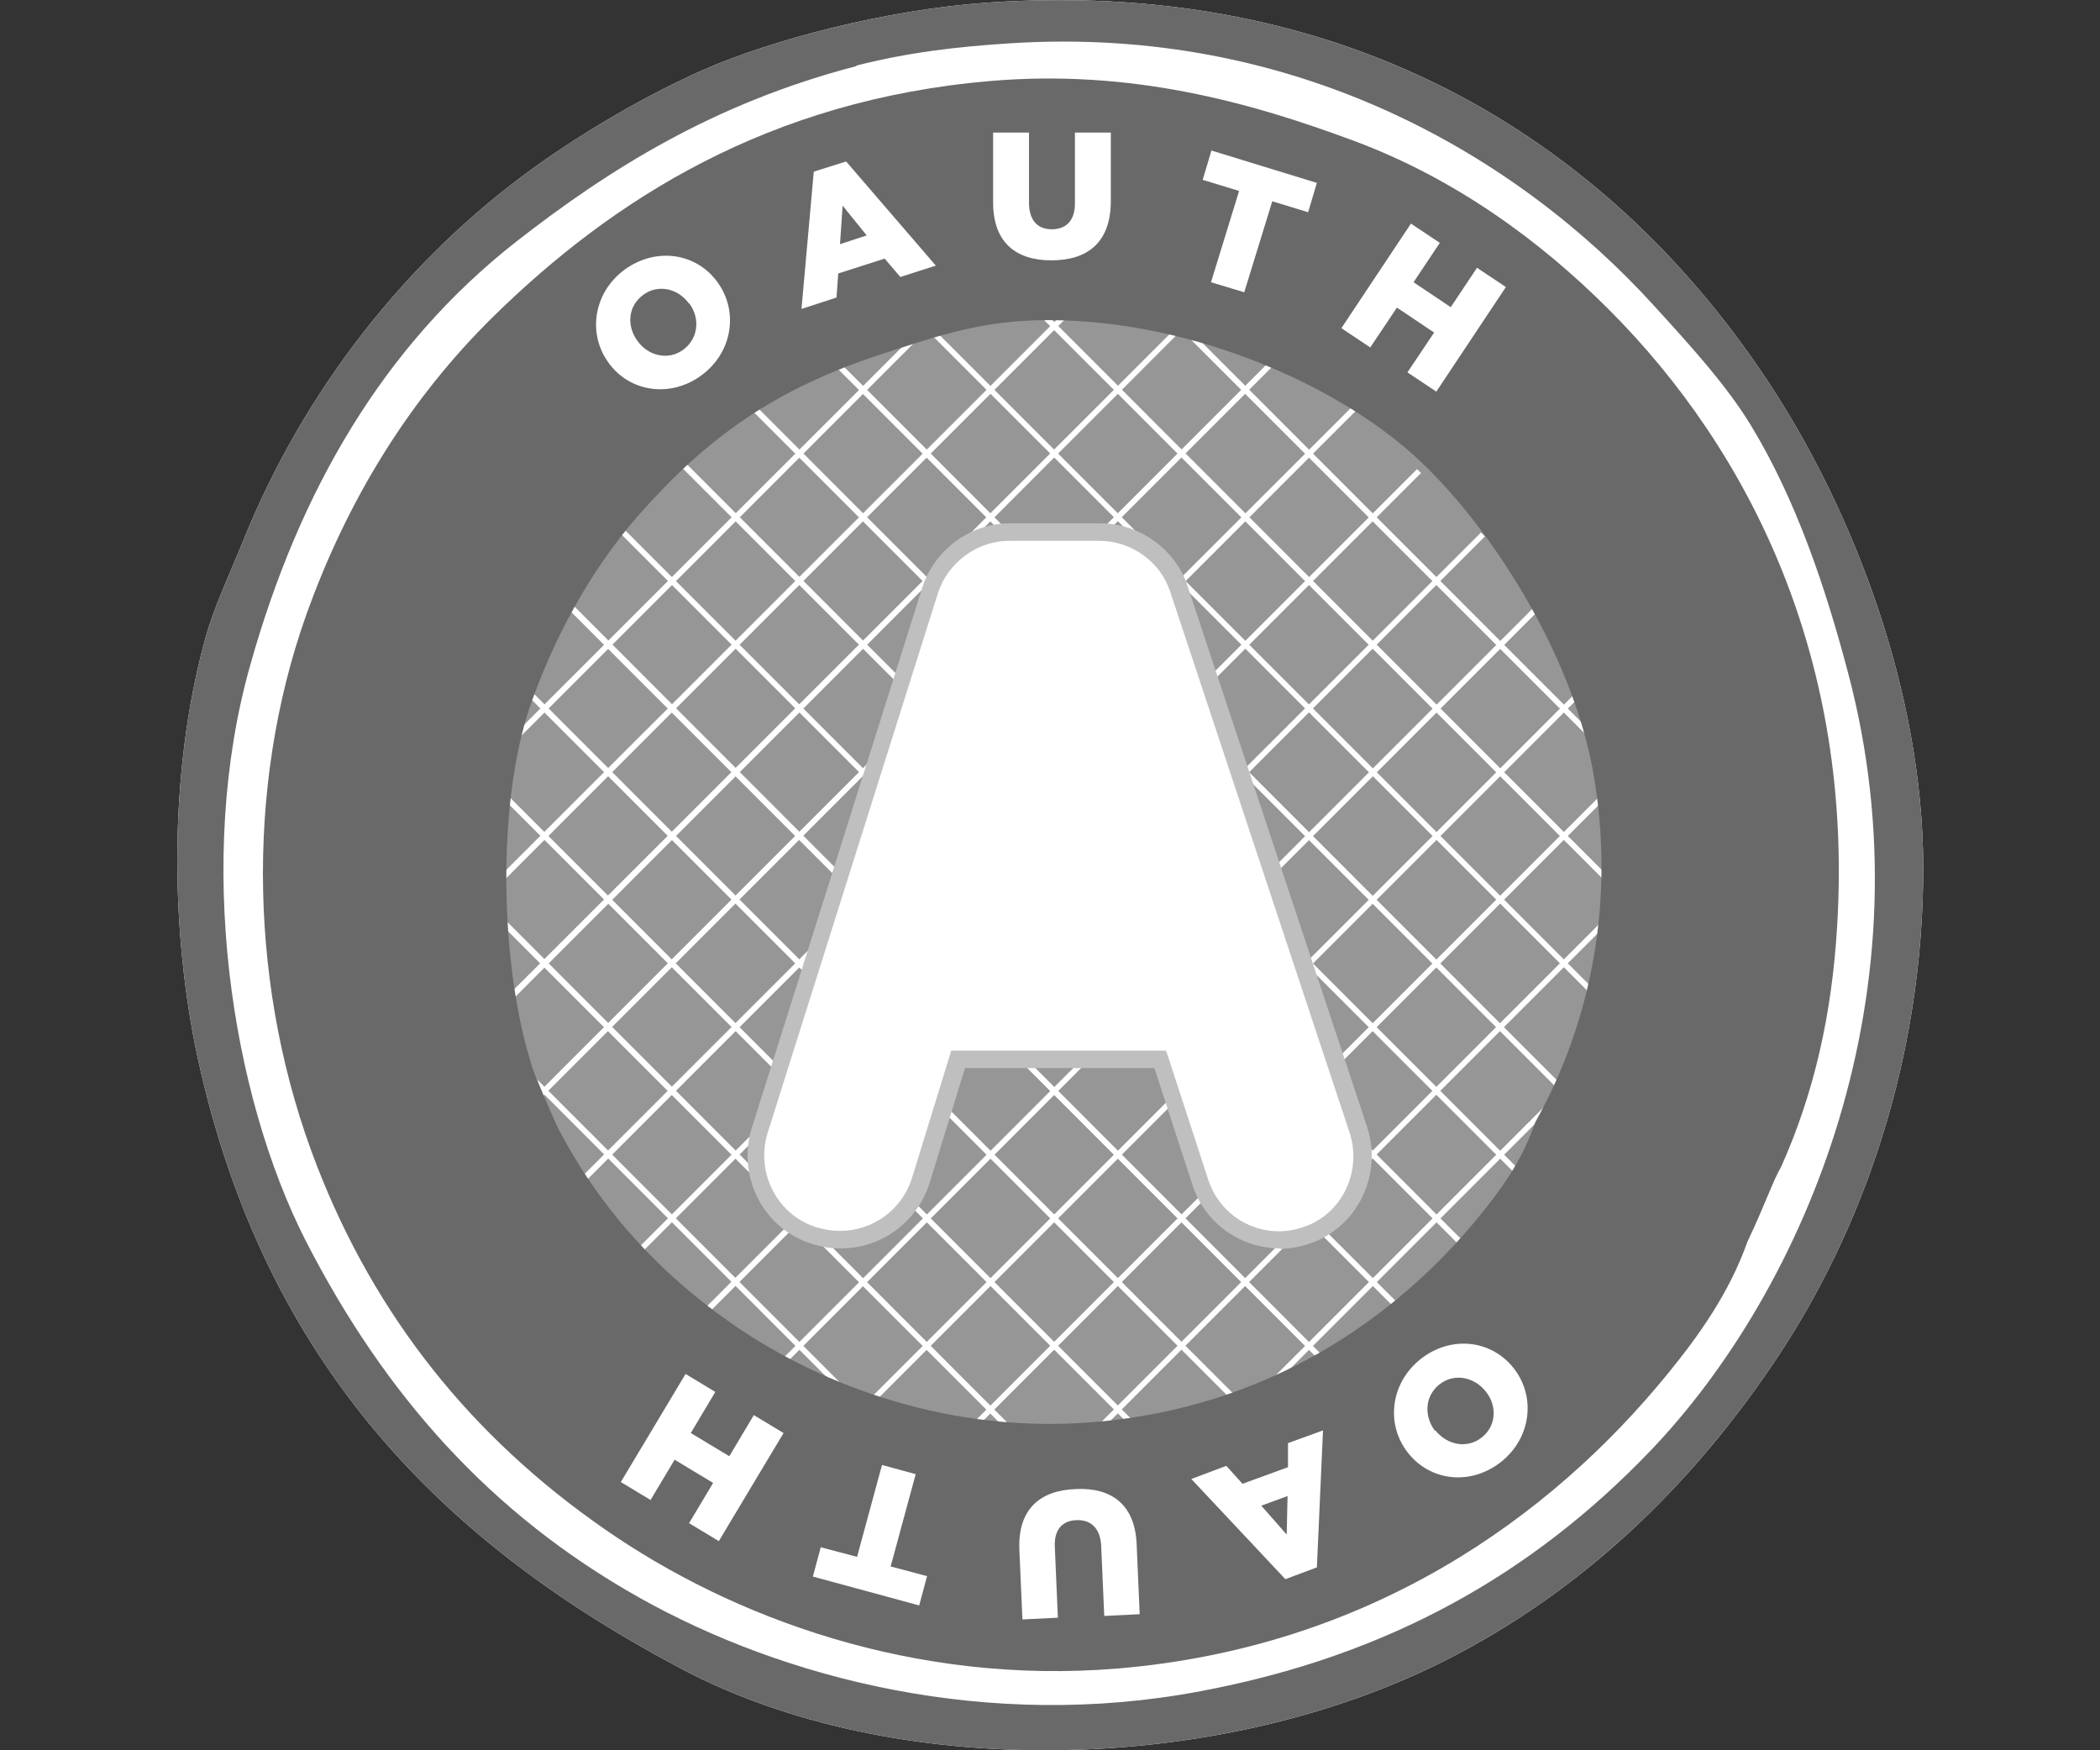
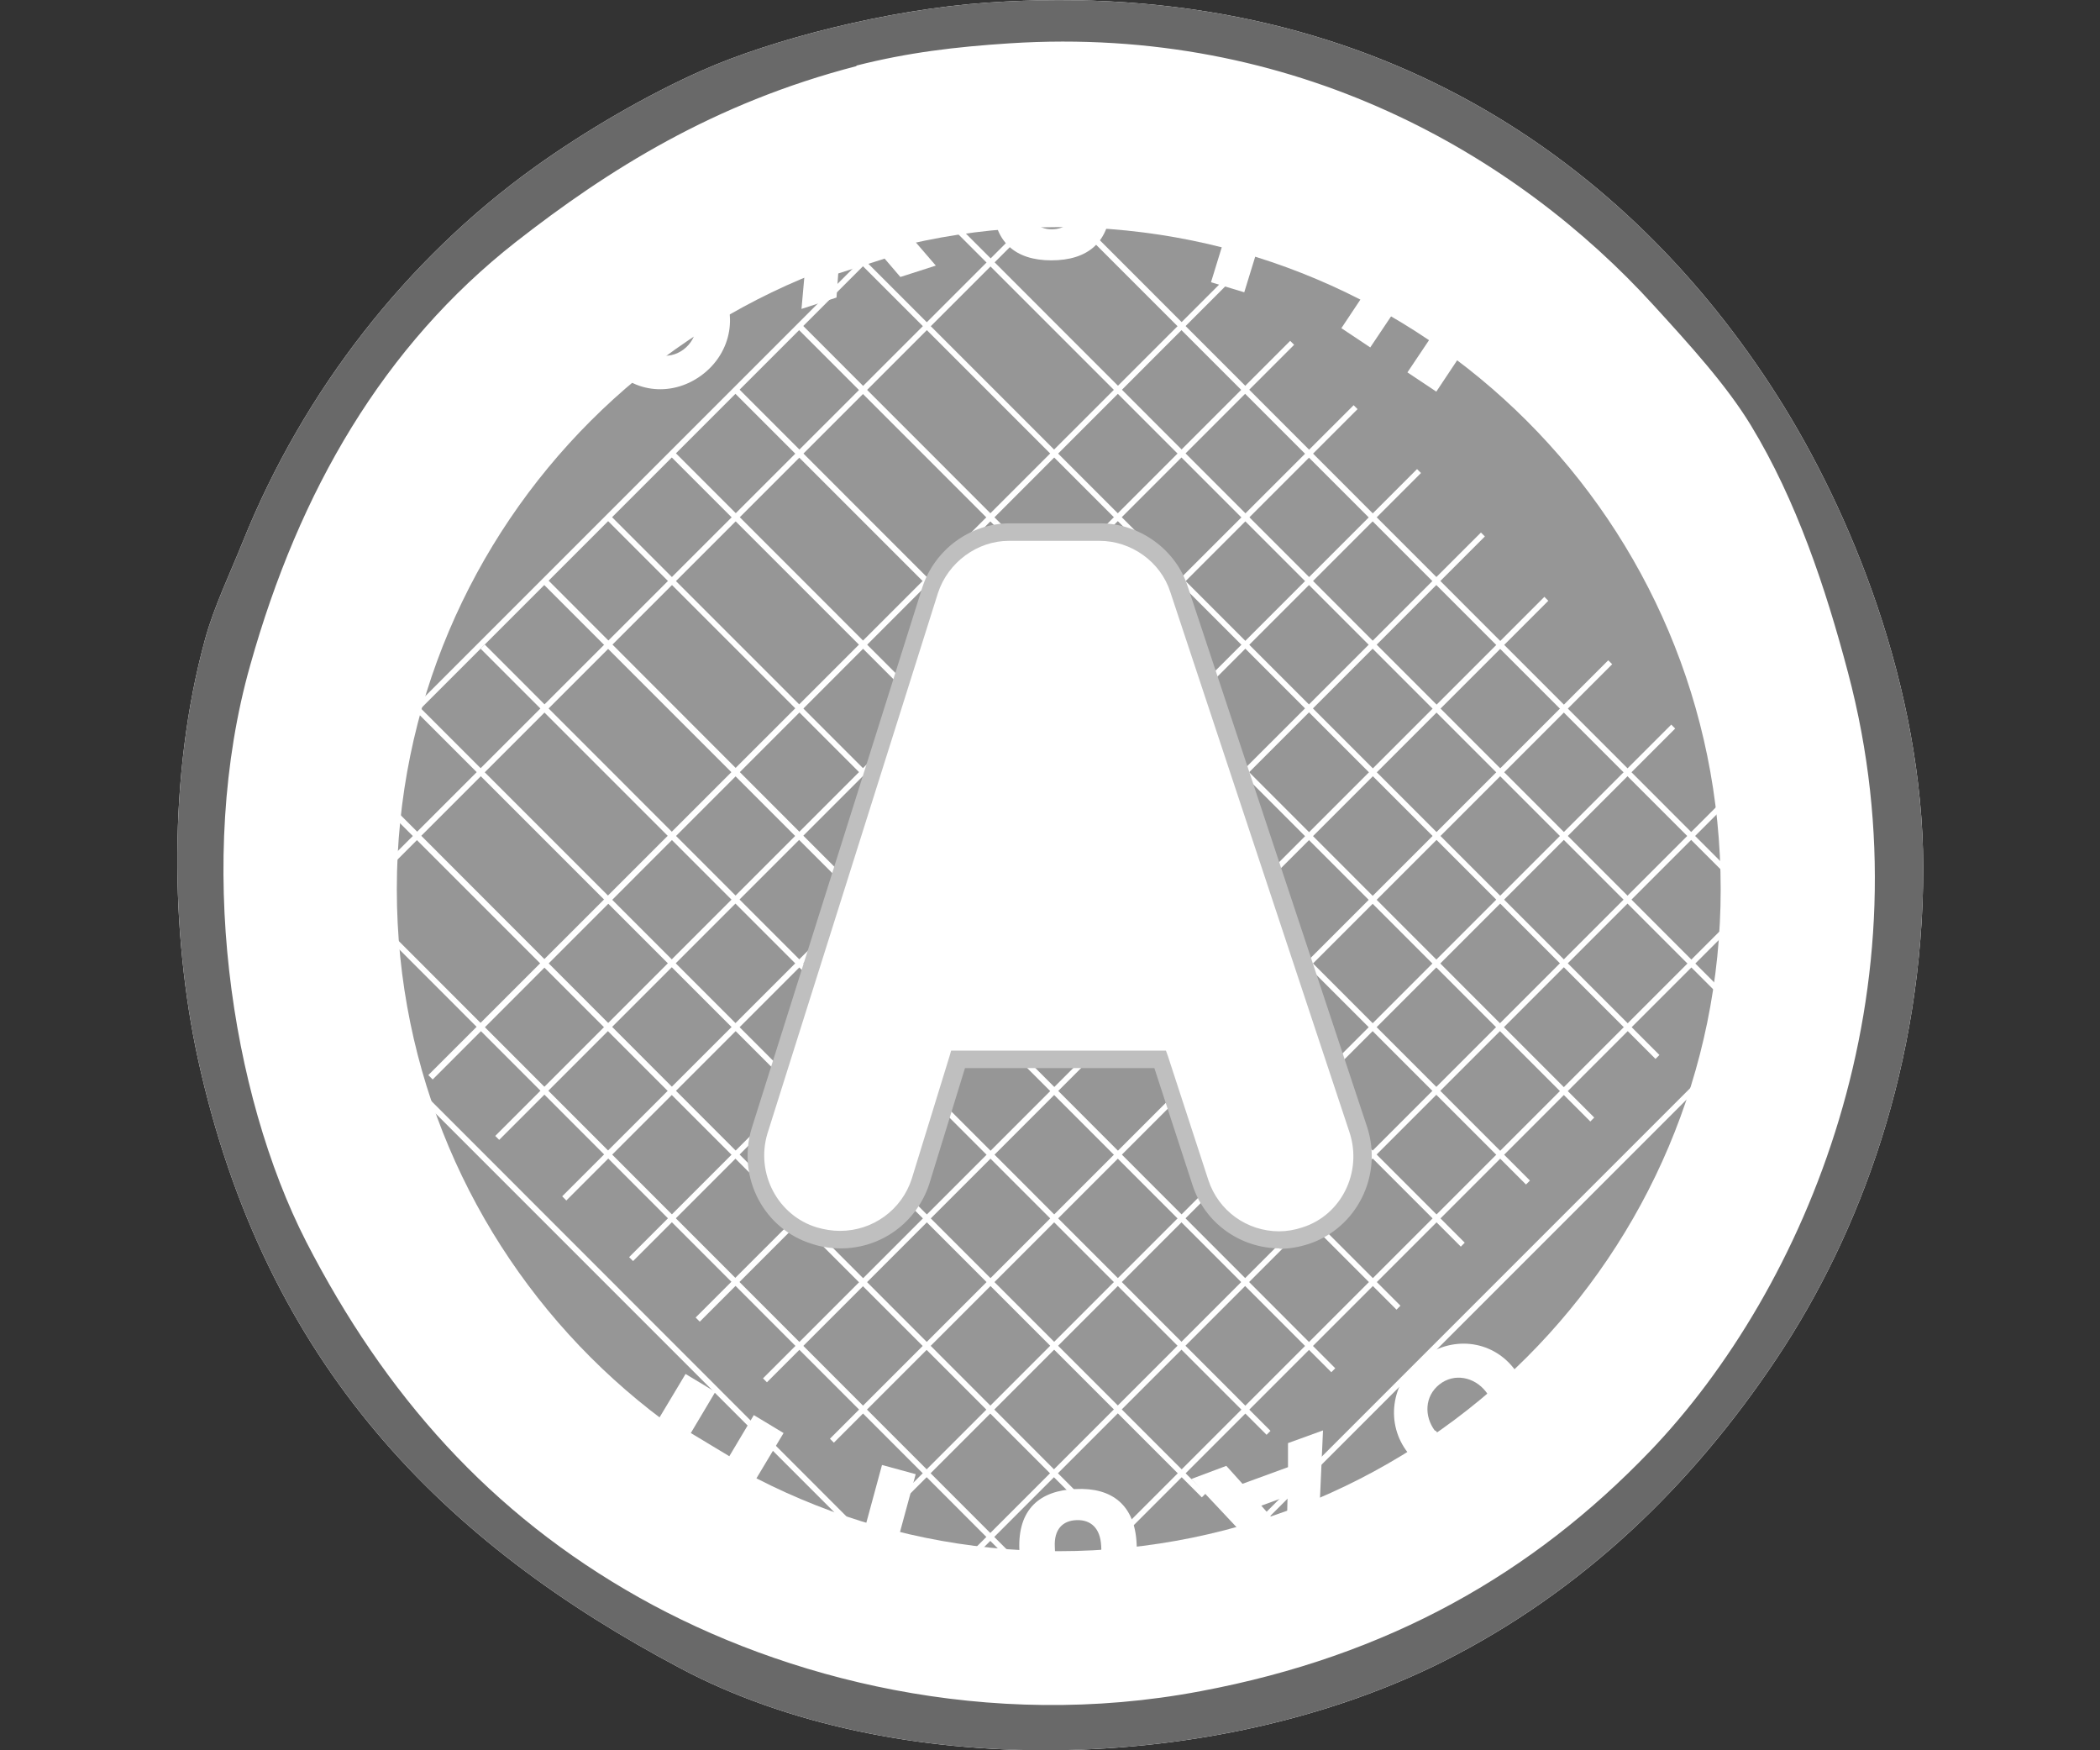
<svg xmlns="http://www.w3.org/2000/svg" id="Layer_1" data-name="Layer 1" viewBox="0 0 48 40">
  <rect x="0" y="0" width="48" height="40" fill="#333333" stroke="none" />
  <defs>
    <style>
      .cls-1 {
        fill: #bfbfbf;
      }

      .cls-1, .cls-2, .cls-3, .cls-4 {
        stroke-width: 0px;
      }

      .cls-2 {
        fill: #969696;
      }

      .cls-3 {
        fill: #fff;
      }

      .cls-4 {
        fill: #696969;
      }
    </style>
  </defs>
  <path class="cls-3" d="m22.57.06c8.84-.61,14.7,3.71,18.05,8.98,1.68,2.64,3.33,6.66,3.34,10.78,0,4.48-1.44,8.36-3.34,11.21-1.95,2.93-4.46,5.34-7.61,6.93-5.27,2.65-12.63,2.73-17.45.17-5.37-2.84-9.5-6.9-11.04-13.95-.61-2.82-.69-6.46.17-9.58.2-.73.57-1.5.86-2.22,1.39-3.46,3.76-6.47,6.67-8.56,1.17-.84,2.6-1.67,3.85-2.22,1.56-.69,4.19-1.38,6.5-1.54h0Z" />
  <path class="cls-2" d="m39.33,20.32c0,8.35-6.77,15.13-15.13,15.13s-15.13-6.77-15.13-15.13,6.77-15.13,15.13-15.13,15.13,6.77,15.13,15.13h0Z" />
  <path class="cls-4" d="m22.57.06c8.84-.61,14.7,3.71,18.05,8.98,1.68,2.64,3.33,6.66,3.34,10.78,0,4.48-1.44,8.36-3.34,11.21-1.95,2.93-4.46,5.34-7.61,6.93-5.27,2.65-12.63,2.73-17.45.17-5.37-2.84-9.5-6.9-11.04-13.95-.61-2.82-.69-6.46.17-9.58.2-.73.57-1.5.86-2.22,1.39-3.46,3.76-6.47,6.67-8.56,1.17-.84,2.6-1.67,3.85-2.22,1.56-.69,4.19-1.38,6.5-1.54h0Zm-2.99,1.45c-3.28.85-5.69,2.38-7.79,4.02-3.02,2.37-4.95,5.68-6.07,9.67-1.26,4.44-.45,9.8,1.28,13.18,1.8,3.5,4.21,6.22,7.61,8.13,3.31,1.86,7.97,3.06,12.83,2.14,4.32-.81,7.6-2.7,10.27-5.48,3.57-3.72,6.45-10.57,4.53-17.8-.51-1.93-1.18-3.94-2.22-5.65-.56-.92-1.39-1.83-2.22-2.74-3.13-3.44-8.2-6.41-14.72-5.99-1.24.08-2.33.21-3.51.51h0Z" />
  <g>
    <g>
      <path class="cls-3" d="m25.17,38.51l17.48-17.48-.09-.09-17.48,17.48.09.09h0Z" />
      <path class="cls-3" d="m23.64,37.13l17.56-17.56-.09-.09-17.56,17.56.09.09h0Z" />
      <path class="cls-3" d="m22.11,35.74l17.63-17.63-.09-.09-17.63,17.63.09.09h0Z" />
      <path class="cls-3" d="m20.58,34.36l17.71-17.71-.09-.09-17.71,17.71.09.09h0Z" />
      <path class="cls-3" d="m19.06,32.97l17.79-17.79-.09-.09-17.79,17.79.09.09h0Z" />
      <path class="cls-3" d="m17.53,31.59l17.86-17.86-.09-.09-17.86,17.86.09.09h0Z" />
      <path class="cls-3" d="m16,30.2l17.94-17.94-.09-.09L15.9,30.11l.09.09h0Z" />
      <path class="cls-3" d="m14.47,28.82l18.01-18.01-.09-.09L14.38,28.73l.09.09h0Z" />
      <path class="cls-3" d="m12.94,27.44L31.03,9.35l-.09-.09L12.85,27.34l.09.09h0Z" />
      <path class="cls-3" d="m11.41,26.05L29.58,7.88l-.09-.09L11.32,25.96l.09.09h0Z" />
      <path class="cls-3" d="m9.89,24.67L28.13,6.42l-.09-.09L9.79,24.57l.09.09h0Z" />
-       <path class="cls-3" d="m8.36,23.28L26.68,4.96l-.09-.09L8.26,23.19l.09.09h0Z" />
      <path class="cls-3" d="m6.83,21.9L25.23,3.5l-.09-.09L6.74,21.8l.09.09h0Z" />
      <path class="cls-3" d="m5.3,20.51L23.77,2.04l-.09-.09L5.21,20.42l.09.09h0Z" />
    </g>
    <g>
      <path class="cls-3" d="m5.2,20.69l17.83,17.83.09-.09L5.3,20.6l-.09.09h0Z" />
      <path class="cls-3" d="m6.65,19.22l17.86,17.87.09-.09L6.74,19.13l-.09.09h0Z" />
      <path class="cls-3" d="m8.09,17.76l17.9,17.9.09-.09L8.19,17.66l-.09.09h0Z" />
      <path class="cls-3" d="m9.54,16.29l17.93,17.93.09-.09L9.63,16.2l-.09.09h0Z" />
      <path class="cls-3" d="m10.98,14.82l17.97,17.97.09-.09L11.08,14.73l-.09.09h0Z" />
      <path class="cls-3" d="m12.43,13.36l18,18,.09-.09L12.53,13.26l-.09.09h0Z" />
      <path class="cls-3" d="m13.88,11.89l18.04,18.04.09-.09L13.97,11.8l-.09.09h0Z" />
      <path class="cls-3" d="m15.32,10.42l18.07,18.07.09-.09L15.42,10.33l-.09.09h0Z" />
      <path class="cls-3" d="m16.77,8.96l18.11,18.11.09-.09L16.86,8.86l-.09.09h0Z" />
      <path class="cls-3" d="m18.21,7.49l18.14,18.14.09-.09L18.31,7.4l-.09.09h0Z" />
      <path class="cls-3" d="m19.66,6.02l18.18,18.18.09-.09L19.75,5.93l-.09.09h0Z" />
      <path class="cls-3" d="m21.11,4.56l18.21,18.21.09-.09L21.2,4.46l-.09.09h0Z" />
      <path class="cls-3" d="m22.55,3.09l18.25,18.25.09-.09L22.65,3l-.09.09h0Z" />
-       <path class="cls-3" d="m24,1.63l18.28,18.28.09-.09L24.09,1.53l-.09.09h0Z" />
    </g>
  </g>
-   <path class="cls-4" d="m36.77,7.07c-1.57-1.57-3.51-2.99-5.82-3.85-2.39-.89-5.1-1.64-8.3-1.37-5.09.43-8.66,2.72-11.38,5.39-1.9,1.87-3.33,4.17-4.28,6.84-1.39,3.93-1.3,8.58.26,12.58,1.33,3.41,3.51,6.17,6.59,8.3,2.9,2.01,7.05,3.56,11.72,3.17,5.69-.48,9.85-3.4,12.58-6.76.7-.86,1.39-1.83,1.8-2.99.4-.84.59-1.41.77-1.71.76-1.7,1.16-3.49,1.28-5.48.38-6.1-1.97-10.87-5.22-14.12h0Zm-1.68,18.59s-.02.04-.03.07c-.28.81-.77,1.48-1.26,2.08-1.91,2.33-4.82,4.36-8.8,4.69-3.26.27-6.17-.81-8.2-2.2-1.76-1.21-3.1-2.71-4.04-4.51-.06-.11-.6-1.36-.6-1.42-.74-2.31-.81-6.01-.04-8.24.51-1.48,1.36-3.09,2.48-4.36,1.55-1.76,3.1-2.88,5.56-3.68,1.12-.36,2.13-.73,3.51-.77,3.37-.09,6.8,1.42,8.64,3.08,1.69,1.52,3.62,4.49,4.11,7.27.5,2.86-.03,5.66-1.33,7.98h0Z" />
  <g>
    <path class="cls-3" d="m29.24,28.41c-.83,0-1.56-.53-1.81-1.31l-.92-2.82h-4.62l-.86,2.79c-.26.8-.99,1.33-1.83,1.33-.2,0-.4-.03-.59-.09-1-.3-1.56-1.37-1.26-2.39l3.9-12.36c.25-.79,1-1.33,1.81-1.33h2.07c.82,0,1.57.54,1.81,1.31l4.1,12.35c.33,1.01-.22,2.09-1.21,2.42-.2.06-.4.1-.6.1h0Z" />
    <path class="cls-1" d="m29.24,28.14c-.74,0-1.39-.47-1.62-1.17l-.92-2.82-.05-.14h-4.91l-.04.14-.86,2.79c-.23.71-.89,1.19-1.64,1.19-.18,0-.36-.03-.53-.08-.89-.27-1.4-1.23-1.13-2.14l3.9-12.36c.23-.7.9-1.19,1.62-1.19h2.07c.73,0,1.4.48,1.62,1.17l4.1,12.36c.29.9-.19,1.88-1.08,2.16-.18.06-.36.09-.54.09h0Zm0,.4c.23,0,.45-.04.67-.11,1.1-.36,1.7-1.56,1.34-2.67l-4.1-12.35c-.27-.85-1.1-1.45-2-1.45h-2.07c-.9,0-1.72.6-2,1.47l-3.9,12.36c-.34,1.13.29,2.31,1.39,2.64.21.07.43.1.65.1.92,0,1.73-.59,2.02-1.47l.86-2.79-.19.14h4.62l-.19-.14.92,2.82c.28.86,1.09,1.44,2,1.44h0Z" />
  </g>
  <g>
    <path class="cls-3" d="m13.91,8.29h0c-.49-.67-.34-1.61.37-2.13.72-.52,1.64-.38,2.12.29h0c.49.67.34,1.61-.37,2.13s-1.64.38-2.12-.29h0Zm1.84-1.35h0c-.24-.34-.7-.46-1.05-.2-.35.26-.38.71-.13,1.05h0c.24.34.7.46,1.05.2.35-.26.38-.72.14-1.05h0Z" />
    <path class="cls-3" d="m18.61,3.92l.73-.23,2.05,2.38-.81.26-.36-.42-1.06.34-.04.55-.8.26.28-3.13h0Zm1.2,1.46l-.55-.68-.06.88.61-.2h0Z" />
-     <path class="cls-3" d="m22.7,4.64v-1.61s.82,0,.82,0v1.6c0,.41.2.61.52.61.32,0,.53-.19.53-.59v-1.62s.82,0,.82,0v1.59c-.01.93-.54,1.33-1.36,1.33-.82,0-1.33-.42-1.33-1.32h0Z" />
+     <path class="cls-3" d="m22.7,4.64v-1.61s.82,0,.82,0v1.6c0,.41.2.61.52.61.32,0,.53-.19.53-.59v-1.62s.82,0,.82,0v1.59c-.01.93-.54,1.33-1.36,1.33-.82,0-1.33-.42-1.33-1.32Z" />
    <path class="cls-3" d="m28.31,4.36l-.82-.25.2-.67,2.41.74-.2.67-.82-.25-.64,2.08-.76-.23.64-2.08h0Z" />
    <path class="cls-3" d="m32.25,5.11l.66.44-.6.9.85.57.6-.9.66.44-1.59,2.39-.66-.44.61-.91-.85-.57-.61.91-.66-.44,1.59-2.39h0Z" />
  </g>
  <g>
    <path class="cls-3" d="m34.6,31.27h0c.51.65.4,1.59-.29,2.14-.7.55-1.62.44-2.13-.21h0c-.51-.65-.4-1.59.29-2.14.7-.55,1.62-.44,2.13.21h0Zm-1.79,1.42h0c.26.33.72.43,1.06.16.34-.27.35-.73.09-1.05h0c-.26-.33-.72-.43-1.06-.16-.34.27-.35.73-.1,1.06h0Z" />
    <path class="cls-3" d="m30.1,35.82l-.72.27-2.15-2.29.8-.3.37.41,1.04-.38v-.55s.8-.29.8-.29l-.14,3.14h0Zm-1.27-1.41l.58.66.02-.88-.6.22h0Z" />
    <path class="cls-3" d="m25.98,35.28l.07,1.61-.81.04-.07-1.6c-.02-.41-.24-.6-.56-.59-.32.01-.52.21-.5.61l.07,1.62-.81.04-.07-1.59c-.04-.93.47-1.36,1.29-1.39.82-.04,1.35.36,1.39,1.25h0Z" />
    <path class="cls-3" d="m20.36,35.8l.83.22-.18.67-2.43-.66.18-.67.83.22.57-2.1.77.21-.57,2.1h0Z" />
    <path class="cls-3" d="m16.43,35.22l-.68-.41.55-.92-.88-.53-.55.92-.68-.41,1.48-2.47.68.41-.56.94.88.53.56-.94.68.41-1.48,2.47h0Z" />
  </g>
</svg>